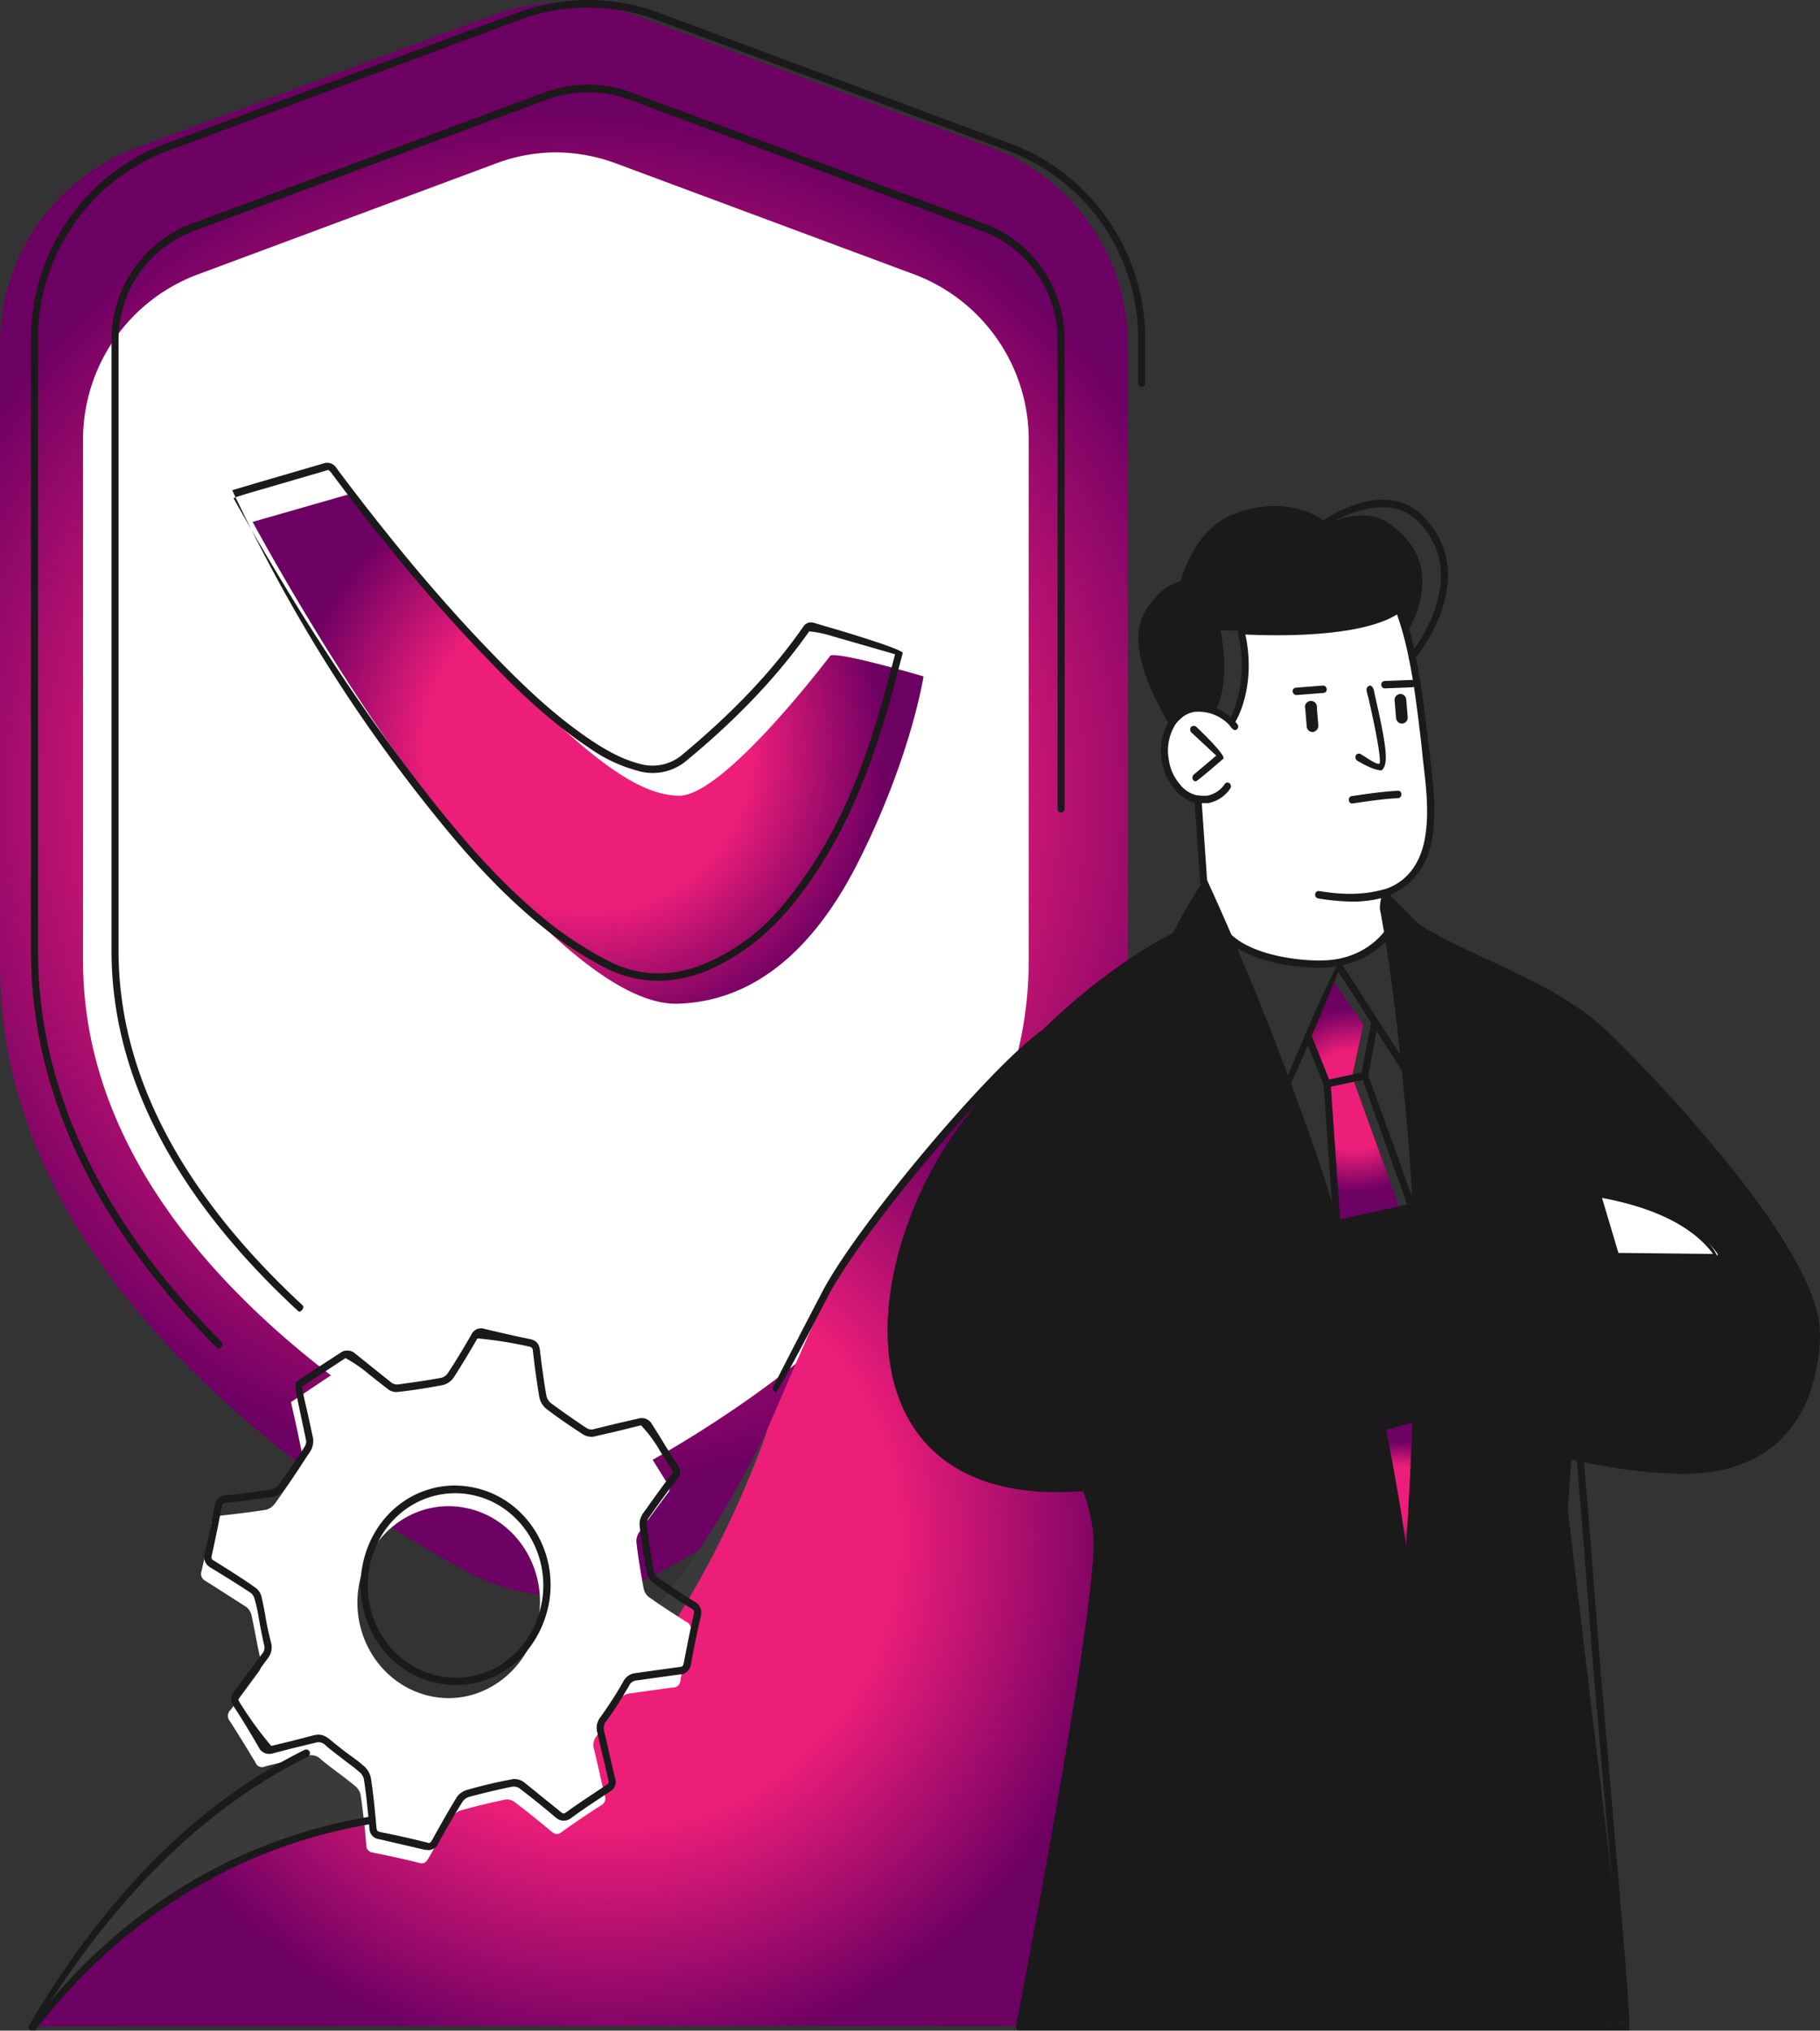
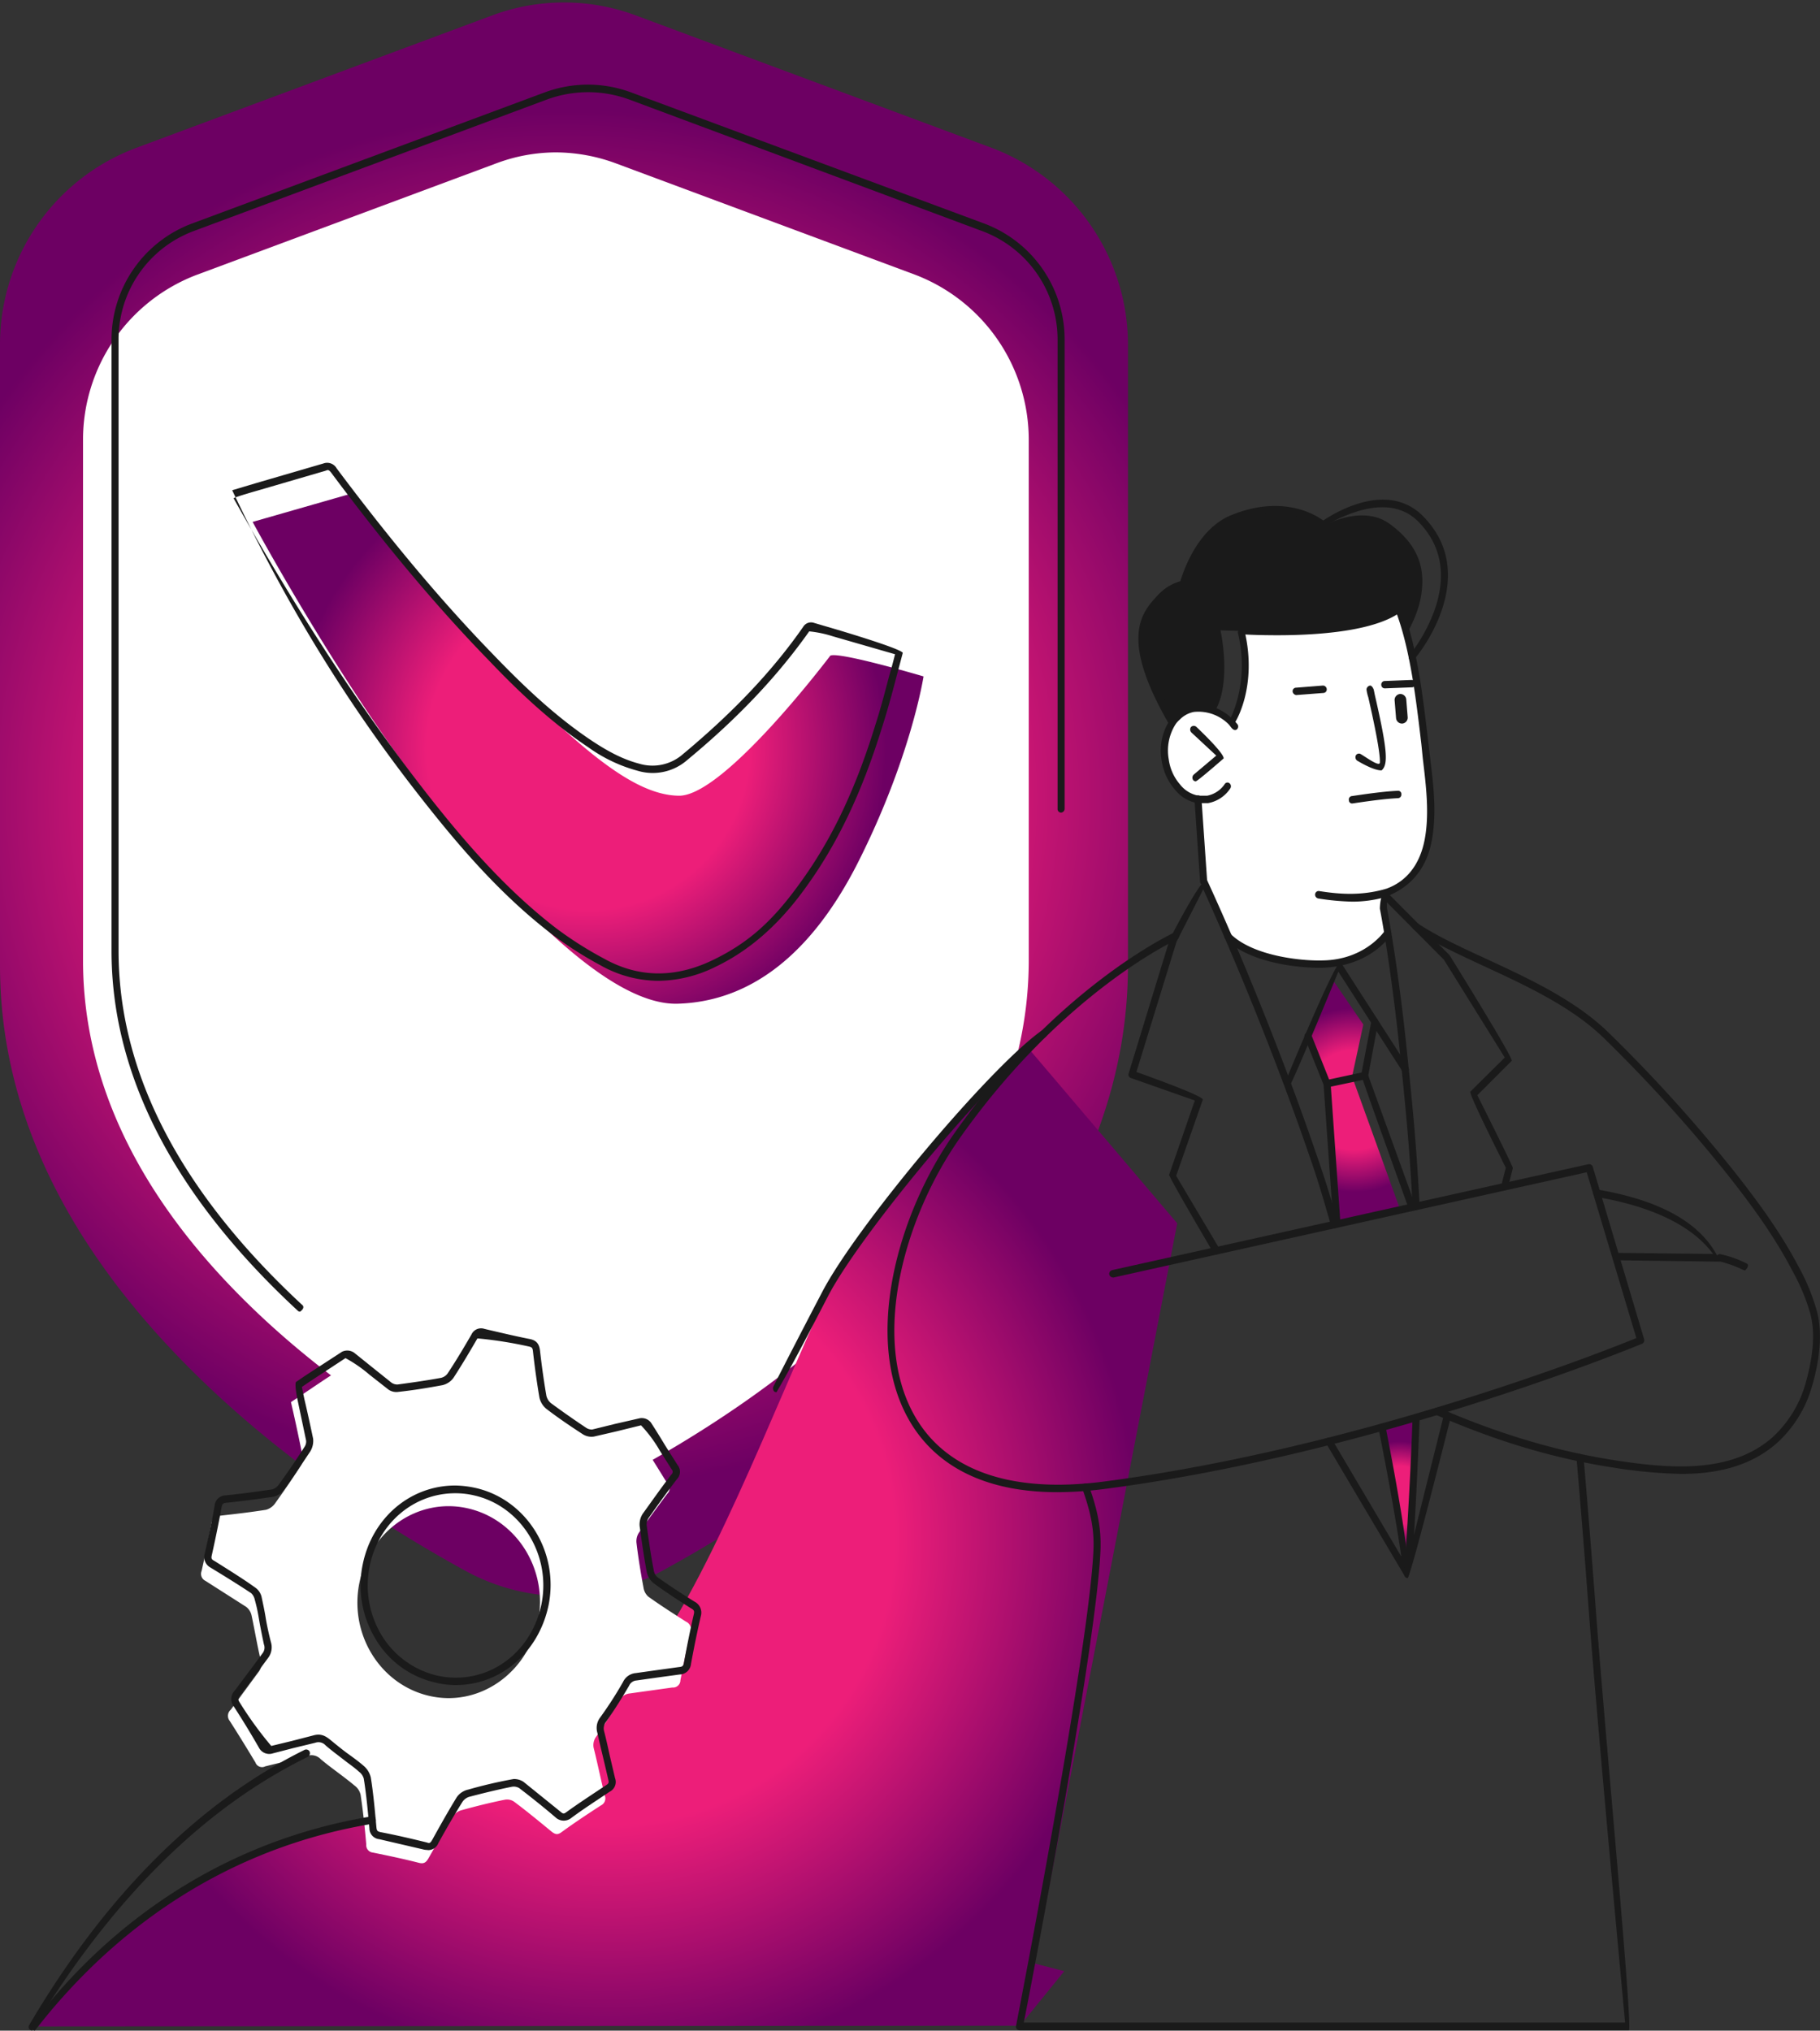
<svg xmlns="http://www.w3.org/2000/svg" xmlns:xlink="http://www.w3.org/1999/xlink" viewBox="0 0 517.3 577">
  <rect x="0" y="0" width="517.3" height="577" fill="#333333" stroke="none" />
  <defs>
    <radialGradient id="a" cx="365.05" cy="232.08" r="196.16" gradientTransform="matrix(-1, 0, 0, 1, 533.32, 0)" gradientUnits="userSpaceOnUse">
      <stop offset="0" stop-color="#ed1e79" />
      <stop offset="0.54" stop-color="#ed1e79" />
      <stop offset="1" stop-color="#6d0063" />
    </radialGradient>
    <radialGradient id="b" cx="352.58" cy="441.93" r="150.81" xlink:href="#a" />
    <radialGradient id="c" cx="358.18" cy="217.65" r="84.74" xlink:href="#a" />
    <radialGradient id="d" cx="140.45" cy="317.58" r="26.14" gradientTransform="matrix(-1, 0, 0, 1, 525.32, -5)" xlink:href="#a" />
    <radialGradient id="e" cx="127.52" cy="429.85" r="15.34" gradientTransform="matrix(-1, 0, 0, 1, 525.32, -5)" xlink:href="#a" />
  </defs>
  <path d="M8,103V279.4c0,40,18,78.3,53.5,114,26.7,26.9,57.7,46.4,78.9,58a58.5,58.5,0,0,0,23.8,7h8.2a57.7,57.7,0,0,0,23.7-7c21.3-11.6,52.2-31.1,79-58,35.5-35.7,53.5-74,53.5-114V103a59.8,59.8,0,0,0-38.5-55.9L188.5,9.3a58.5,58.5,0,0,0-40.4,0L46.5,47.1A59.6,59.6,0,0,0,8,103Z" transform="translate(-8 -5)" fill="url(#a)" />
  <path d="M31.6,130V277.9c0,33.5,15.1,65.7,44.9,95.6,22.4,22.5,48.3,38.8,66.2,48.6a47.3,47.3,0,0,0,19.9,5.8h6.9a48.2,48.2,0,0,0,19.9-5.8c17.8-9.8,43.7-26.1,66.2-48.6,29.7-29.9,44.8-62.1,44.8-95.6V130a50.2,50.2,0,0,0-32.2-46.9L183,51.4a49.6,49.6,0,0,0-17-3.1,48.6,48.6,0,0,0-16.9,3.1L63.9,83.1A50.1,50.1,0,0,0,31.6,130Z" transform="translate(-8 -5)" fill="#fff" />
  <path d="M300.5,303.1s-43.2,39.4-57.5,69.7-35.2,86.7-54.3,108.1-28.1,32.5-60.7,39-40.7,7.6-67.5,22.3-41.6,38.6-41.6,38.6l279-.2,12.6-15.5-8.5-2.2,40.6-210.3Z" transform="translate(-8 -5)" fill="url(#b)" />
-   <path d="M266.8,407.2c13.5,26.7,49.8,20.4,49.8,20.4a110,110,0,0,1,3.2,15.9c1,8.5-21.9,137.1-21.9,137.1s28.6,1.1,99.1.2,74-1.3,74-1.3L453.6,433.8l1.1-14.9c.8.3,5,1.2,23.2,3.5,27,3.3,39-7.8,44.1-23.7s1.1-25.3-7.9-40.6-41.9-51.2-54-62.8-47.8-25.2-47.8-25.2l-11.1-11.2,9.3,88.3-23.2,5.6s-15.5-45-21.1-59.7c-3.7-9.6-16.1-37.8-16.1-37.8l-8,15.7c-23.8,10.7-51.8,40.9-63.8,59.3S253.3,380.6,266.8,407.2Zm134.4,3.3,9.3-3.3L408.3,451Z" transform="translate(-8 -5)" fill="#1a1a1a" />
-   <path d="M226.4,410.5s-17.1,52.1-48,81.9-54.5,27.9-68,31S57.1,531.3,18,580.8c0,0,28.8-56,73.6-75.5s58.3-15.3,79.6-24.4C199.4,469,226.4,410.5,226.4,410.5Z" transform="translate(-8 -5)" fill="#3a3a3a" />
  <path d="M361.1,184.2s3.4,13.5-2.6,25.4c0,0-4.7-4.6-10.7-3.5s-10.5,7.7-8.5,15.5,6.5,10.5,9.2,10.5l1.6,23.2,8,16.7s15.2,10.3,30.5,6.1,14-8.5,14-8.5l-1.1-6.6v-4.2s14.1-3.2,13.1-25.4a296.1,296.1,0,0,0-5.4-42.8l-3.5-12.4s-6.3,4.2-17.5,5.2S361.1,184.2,361.1,184.2Z" transform="translate(-8 -5)" fill="#fff" />
-   <path d="M496.9,362.4l-29.5-.3-5.7-18.7S488,347.7,496.9,362.4Z" transform="translate(-8 -5)" fill="#fff" />
  <path d="M244,191.3s-30.1,39.9-43,39.8-28.3-13.4-52.2-37.7a392.6,392.6,0,0,1-40.4-48.3l-28.6,8.2s25.2,46.8,51.3,79.8,51.8,57.6,69.5,57.1S237,279.6,252,249.8s18.5-52.6,18.5-52.6S246.5,190.1,244,191.3Z" transform="translate(-8 -5)" fill="url(#c)" />
  <polygon points="398 343.8 384.3 305.9 387.5 291.1 378.5 278 371.8 294.4 377.2 307.9 380 347.2 398 343.8" fill="url(#d)" />
  <polygon points="402.4 403.7 400.3 446 393.2 405.5 402.4 403.7" fill="url(#e)" />
  <path d="M140.9,389.5c-2.2,3.8-4.4,7.5-6.8,11.2a3.8,3.8,0,0,1-2.5,1.6c-4.1.8-8.3,1.4-12.4,1.9a3.3,3.3,0,0,1-2.5-.7L106.2,395a3,3,0,0,0-2.4-.3c-4.4,2.8-8.7,5.8-13.1,8.7,1.2,5.2,2.3,10.3,3.3,15.4a4,4,0,0,1-.6,2.8c-2.3,3.6-4.8,7.2-7.3,10.7a4.7,4.7,0,0,1-2.5,1.7c-4.4.7-8.8,1.2-13.2,1.7-1.4.1-2,.6-2.3,2.1-.8,4.6-1.8,9.1-2.8,13.6a2.2,2.2,0,0,0,1.1,2.8L78,461.6a4.3,4.3,0,0,1,1.5,2.4c.9,4.2,1.6,8.5,2.6,12.7a3.7,3.7,0,0,1-.7,3.5l-7.8,10.6a2.3,2.3,0,0,0-.3,3.2c2.5,3.9,4.9,7.8,7.3,11.8a2,2,0,0,0,2.8,1.1c4-1,8-1.9,12-3a3.7,3.7,0,0,1,3.8,1c3.1,2.6,6.4,4.8,9.5,7.4a4.5,4.5,0,0,1,1.8,2.7c.7,4.7,1.2,9.4,1.6,14.1a2.1,2.1,0,0,0,1.9,2.3c4.4.9,8.7,1.8,13,2.9,1.5.4,2.1-.1,2.8-1.3,2.3-4,4.5-8,6.9-11.9a4.5,4.5,0,0,1,2.7-1.8c4-1.1,8-2.1,12-2.9a3.5,3.5,0,0,1,2.8.6c3.6,2.7,7,5.5,10.4,8.3,1.1.9,1.8,1.2,3,.3,3.7-2.7,7.5-5.2,11.2-7.6a2.2,2.2,0,0,0,1.1-2.8c-1.1-4.4-2-8.9-3.1-13.3a4,4,0,0,1,.7-3.5c2.3-3.3,4.5-6.7,6.5-10.2a3.8,3.8,0,0,1,2.9-2l12.2-1.7a2.1,2.1,0,0,0,2.3-2.1c.9-4.6,1.8-9.1,2.9-13.7a2.4,2.4,0,0,0-1.3-2.9c-3.6-2.3-7.2-4.6-10.7-7.1a4.2,4.2,0,0,1-1.4-2.6c-.8-4.3-1.5-8.5-2-12.8a4.5,4.5,0,0,1,.7-2.8q3.9-5.5,8.1-11.1a1.9,1.9,0,0,0,.1-2.7c-2.5-4-5-8.1-7.6-12.1a2.2,2.2,0,0,0-2.2-.8c-4.5.9-8.9,2.2-13.4,3.2a4.1,4.1,0,0,1-2.4-.6c-3.4-2.3-6.8-4.6-10.1-7.1a5,5,0,0,1-1.8-2.7c-.7-4.3-1.2-8.6-1.7-12.8-.2-1.5-.6-2.2-2.1-2.5l-13-2.9A2.1,2.1,0,0,0,140.9,389.5Zm.1,44.1c14,3.2,22.9,17.6,19.9,32.2s-16.7,24.3-30.8,21.1-23-17.7-19.9-32.4S127,430.4,141,433.6Z" transform="translate(-8 -5)" fill="#fff" />
  <path d="M407.7,185.5l-2-7.3s-12.7,5.3-25.1,5.9-25.7,0-25.7,0,3.3,14.8-1.6,23a14,14,0,0,0-5.5-1c-2.9,0-4.6.8-6.7,4,0,0-6.5-10.4-7.9-17.9s-.7-13.4,3.8-16.8,7.7-4.3,7.7-4.3,3.6-15.2,12.7-18.8,20.4-3.9,26.8,2.1c0,0,10.9-6.2,18.7-.6,9.3,6.7,9.8,13.9,9.2,19.2S409.3,182.3,407.7,185.5Z" transform="translate(-8 -5)" fill="#1a1a1a" />
  <path d="M128.7,530.6l-12.9-3a3.1,3.1,0,0,1-2.8-3.1c-.4-4.2-.8-9.1-1.6-14.1a3.7,3.7,0,0,0-1.4-2c-1.3-1.2-2.8-2.2-4.2-3.3s-3.6-2.7-5.3-4.2a2.7,2.7,0,0,0-2.9-.7l-6.2,1.5-5.8,1.5a3.3,3.3,0,0,1-4-1.6c-2.4-4.2-4.8-8.1-7.2-11.8a3.4,3.4,0,0,1,.3-4.4l3.9-5.2,4-5.4a2.6,2.6,0,0,0,.4-2.6c-.5-2.4-1-4.8-1.4-7.2s-.7-3.7-1.2-5.5a3.5,3.5,0,0,0-1-1.8c-3.3-2.2-7-4.5-11.6-7.3a3.4,3.4,0,0,1-1.6-4c1.1-4.9,2.1-9.3,2.8-13.6a3.2,3.2,0,0,1,3.2-2.9c4.8-.5,9.1-1.1,13.2-1.7a3.6,3.6,0,0,0,1.8-1.3c2.4-3.3,4.8-6.8,7.3-10.7a2.7,2.7,0,0,0,.5-1.9l-2.4-11.4s-.9-4.1-.5-5.2l2.8-1.9,10.3-6.7a3.4,3.4,0,0,1,3.5.3l5.6,4.5,5,4a2.9,2.9,0,0,0,1.7.5c4.5-.6,8.6-1.2,12.4-1.9a3.2,3.2,0,0,0,1.8-1.2c2.6-3.9,5-8,6.8-11.1a3,3,0,0,1,3.7-1.6c4.7,1.1,8.9,2.1,13,2.9,1.8.4,2.6,1.4,2.8,3.4.4,3.5,1,8.1,1.8,12.7a3.9,3.9,0,0,0,1.3,2.1c3,2.2,6.1,4.4,10,7a3,3,0,0,0,1.7.5l6.5-1.6,7-1.6a3.3,3.3,0,0,1,3.2,1.2c1.5,2.3,2.9,4.6,4.3,6.9l3.3,5.2a3,3,0,0,1-.2,4c-3.2,4.2-5.7,7.7-8.1,11.1a3.5,3.5,0,0,0-.5,2c.6,4.3,1.2,8.6,2,12.7a3.4,3.4,0,0,0,1,2c3.8,2.7,7.7,5.2,10.6,7a3.5,3.5,0,0,1,1.8,4.1c-1,4.3-1.9,8.7-2.8,13.6a3.3,3.3,0,0,1-3.2,3l-5.9.8-6.4.9a2.5,2.5,0,0,0-2.1,1.5c-2.1,3.6-4.3,7.1-6.5,10.2a3,3,0,0,0-.6,2.7c.6,2.3,1.1,4.6,1.6,6.9l1.5,6.4a3.1,3.1,0,0,1-1.5,3.9c-4.2,2.8-7.9,5.2-11.1,7.6a3.4,3.4,0,0,1-4.3-.3c-2.8-2.4-6.5-5.4-10.3-8.3a3,3,0,0,0-2.1-.4c-4,.8-8.1,1.8-11.9,2.8a3.6,3.6,0,0,0-2.1,1.4c-2.5,4-4.8,8-6.9,11.8a3.1,3.1,0,0,1-2.8,2Zm28.1-19.3,10.4,8.4c.9.8,1.1.7,1.8.2,3.3-2.4,7-4.8,11.2-7.6.8-.5.9-.7.7-1.6s-1-4.3-1.5-6.4-1.1-4.6-1.6-6.9a4.9,4.9,0,0,1,.8-4.4,109.6,109.6,0,0,0,6.5-10.1,4.4,4.4,0,0,1,3.6-2.5l6.4-.9,5.8-.8c1.1-.1,1.3-.3,1.5-1.3.9-4.9,1.8-9.4,2.8-13.7.2-.9.1-1.2-.8-1.7-3-1.9-6.9-4.4-10.7-7.2a5.6,5.6,0,0,1-1.9-3.3c-.8-4.2-1.4-8.5-2-12.9a5.6,5.6,0,0,1,.9-3.5c2.4-3.3,4.9-6.9,8.1-11.1a1,1,0,0,0,.1-1.5l-3.3-5.2a37.7,37.7,0,0,0-5.4-7.3l-6.9,1.7-6.5,1.5a4.6,4.6,0,0,1-3.2-.7c-4-2.6-7.2-4.8-10.2-7.1a5.7,5.7,0,0,1-2.1-3.4c-.8-4.7-1.4-9.3-1.8-12.9-.1-1.1-.3-1.3-1.2-1.5a115.7,115.7,0,0,0-14.6-2.3c-1.8,3.1-4.2,7.2-6.8,11.2a5.4,5.4,0,0,1-3.2,2.1c-3.8.7-7.9,1.4-12.5,1.9a3.9,3.9,0,0,1-3.1-.9l-5.1-4a39.3,39.3,0,0,0-6.8-4.7L96,397.6l-2.2,1.5.7,3.4c.9,3.8,1.7,7.5,2.5,11.3a5.8,5.8,0,0,1-.8,3.6c-2.6,3.9-5,7.5-7.4,10.8a5.3,5.3,0,0,1-3.1,2.1c-4.1.6-8.5,1.2-13.3,1.7-1,.1-1.2.3-1.4,1.2-.8,4.3-1.7,8.8-2.8,13.7-.2.9-.1,1.2.7,1.6,4.6,2.9,8.3,5.2,11.5,7.5a4.5,4.5,0,0,1,2,3c.4,1.9.8,3.7,1.1,5.6s.9,4.7,1.5,7a5,5,0,0,1-.8,4.5l-4,5.4-3.9,5.2c-.7.9-.7,1.2-.2,2a103.2,103.2,0,0,0,9,12.4l5.8-1.4,6.2-1.6c1.8-.5,3.1-.1,4.7,1.2s3.4,2.8,5.2,4.1,2.9,2.1,4.3,3.3a6.2,6.2,0,0,1,2.1,3.4c.8,5,1.2,10,1.6,14.2.1.9.3,1.1,1.2,1.3,4.7.9,8.9,1.9,13,2.9.7.2,1,.5,1.7-.8,2.1-3.8,4.4-7.9,6.9-12a5.4,5.4,0,0,1,3.3-2.2,131.3,131.3,0,0,1,12.9-3A4.9,4.9,0,0,1,156.8,511.3Zm-25-28.2a26.5,26.5,0,0,1-17-12.3,29.3,29.3,0,0,1-3.7-21.3c2.7-13.2,13.5-22.4,26.3-22.4a28.7,28.7,0,0,1,5.8.7c14.5,3.3,23.8,18.3,20.7,33.4-2.8,13.3-13.6,22.6-26.3,22.6A23,23,0,0,1,131.8,483.1Zm-18.7-33.2a27.3,27.3,0,0,0,3.4,19.8,25.2,25.2,0,0,0,15.7,11.4,24.8,24.8,0,0,0,5.4.6c11.8,0,21.8-8.6,24.3-20.9,2.8-14-5.8-27.9-19.2-30.9a23.3,23.3,0,0,0-5.3-.6C125.6,429.3,115.6,437.8,113.1,449.9Z" transform="translate(-8 -5)" fill="#1a1a1a" />
  <path d="M178.7,279.3a108.1,108.1,0,0,1-13.9-8.9c-14.6-11.2-26.3-25-35.8-37-19.1-24.1-37.5-52.1-55-89.1l6.7-2,19.2-5.6a3.1,3.1,0,0,1,3.8,1.4c15.5,20.7,30.1,38.1,44.5,52.9,7.8,8.1,17.2,17.3,28.2,24.6,5,3.3,9.1,5.3,13.3,6.4a13.1,13.1,0,0,0,12.4-2.7c14.3-11.9,25.5-23.7,34.2-36.2a2.6,2.6,0,0,1,3.1-1.1l5.8,1.7s18.7,5.5,19.4,6.8l-1.8,6.8c-1.3,5-2.6,9.7-4.1,14.4-5.8,18.7-12.7,33.1-21.7,45.5-7.6,10.6-16.1,18-25.8,22.6a37.3,37.3,0,0,1-16.1,3.9A33.9,33.9,0,0,1,178.7,279.3Zm66-93.5a32.5,32.5,0,0,0-6.7-1.4c-8.9,12.6-20.2,24.6-34.6,36.5a14.9,14.9,0,0,1-14.2,3.1,43.3,43.3,0,0,1-13.9-6.6c-11.1-7.4-20.7-16.7-28.5-24.9-14.5-14.9-29.1-32.3-44.6-53.1-.9-1.2-1.1-.8-1.8-.6l-19.2,5.6s-6.7,1.9-6.8,2.2c18.8,33.5,37.2,61.4,56.1,85.4,9.5,12,21.1,25.6,35.5,36.7a105,105,0,0,0,13.7,8.7c9.7,5.4,20,5.6,30.7.5s17.6-11.7,25-22c8.9-12.2,15.7-26.4,21.4-44.9,1.5-4.6,2.7-9.3,4-14.2.6-2,1.1-3.9,1.6-5.9Z" transform="translate(-8 -5)" fill="#1a1a1a" />
  <path d="M347.9,227c.7-.2,7.9-6.5,7.9-6.5.1-1.6-7.8-9-7.8-9a1.1,1.1,0,0,0-1.5.1,1.2,1.2,0,0,0,.1,1.5l7.1,6.6-6.4,5.4a1.2,1.2,0,0,0-.2,1.5A.9.9,0,0,0,347.9,227Z" transform="translate(-8 -5)" fill="#1a1a1a" />
  <path d="M400.7,223.9c1.9-1.7,1.7-5.6-1.9-21.3-.2-.9-.3-1.6-.4-1.8s-.4-.9-.9-1a1.2,1.2,0,0,0-1.1,1.1,11.8,11.8,0,0,0,.5,2.2c3,13.1,3.4,17.3,3.3,18.6s-4-1.6-5.4-2.4a1,1,0,0,0-1.4.3,1.2,1.2,0,0,0,.3,1.5c.5.3,4.6,2.8,6.9,2.8Z" transform="translate(-8 -5)" fill="#1a1a1a" />
-   <path d="M392.4,233.3c.2,0,8.1-1.3,13-1.5a1,1,0,0,0,.9-1.1.9.9,0,0,0-1-1c-5,.2-12.8,1.5-13.1,1.5a1,1,0,0,0-.8,1.2A.9.9,0,0,0,392.4,233.3Z" transform="translate(-8 -5)" fill="#1a1a1a" />
-   <path d="M381.2,213a1.8,1.8,0,0,0,1.5-1.9l-.4-5a1.7,1.7,0,1,0-3.3.3l.4,5A1.7,1.7,0,0,0,381.2,213Z" transform="translate(-8 -5)" fill="#1a1a1a" />
+   <path d="M392.4,233.3c.2,0,8.1-1.3,13-1.5a1,1,0,0,0,.9-1.1.9.9,0,0,0-1-1c-5,.2-12.8,1.5-13.1,1.5a1,1,0,0,0-.8,1.2A.9.9,0,0,0,392.4,233.3" transform="translate(-8 -5)" fill="#1a1a1a" />
  <path d="M406.6,210.6a1.7,1.7,0,0,0,1.5-1.9l-.4-5a1.7,1.7,0,0,0-1.8-1.5,1.7,1.7,0,0,0-1.5,1.9l.4,4.9A1.7,1.7,0,0,0,406.6,210.6Z" transform="translate(-8 -5)" fill="#1a1a1a" />
  <path d="M376.4,202.5l7.8-.6a1,1,0,0,0,.9-1.1,1.1,1.1,0,0,0-1.1-1l-7.6.6a1,1,0,0,0-1,1.1A1.2,1.2,0,0,0,376.4,202.5Z" transform="translate(-8 -5)" fill="#1a1a1a" />
  <path d="M401.6,200.6l7.7-.3a1,1,0,0,0,1-1.1,1.1,1.1,0,0,0-1-1l-7.7.3a1,1,0,0,0-1,1.1A1,1,0,0,0,401.6,200.6Z" transform="translate(-8 -5)" fill="#1a1a1a" />
  <path d="M383.2,280c14.1-.2,19.8-8.9,20.1-9.3a1.2,1.2,0,0,0-.3-1.5,1,1,0,0,0-1.4.3c-.1.1-5.5,8.2-17.6,8.4-6.3.2-20-1.3-26.3-7.6a1,1,0,0,0-1.4,0,1.1,1.1,0,0,0,0,1.5C362.8,278.3,375.9,280,383.2,280Z" transform="translate(-8 -5)" fill="#1a1a1a" />
  <path d="M93.3,377.7c1.1-.8,1.1-1.5.6-1.9-34.6-32.1-52.2-65.9-52.2-100.6V101.3A32.8,32.8,0,0,1,63.2,70.6L163.4,33.3a33.9,33.9,0,0,1,23.5,0L287,70.6a32.9,32.9,0,0,1,21.6,30.7V234.8a1,1,0,0,0,1,1.1,1.1,1.1,0,0,0,1-1.1V101.3a35.2,35.2,0,0,0-22.9-32.8L187.5,31.3a35.3,35.3,0,0,0-24.8,0L62.6,68.5a35.2,35.2,0,0,0-22.9,32.8V275.2c0,35.3,17.8,69.7,52.9,102.2A.9.9,0,0,0,93.3,377.7Z" transform="translate(-8 -5)" fill="#1a1a1a" />
  <path d="M392.4,261.2a34.2,34.2,0,0,0,9-1.2c7.8-2.8,12.2-8.5,13.6-16.4s.4-15.6-.5-23.2l-.5-4.2c-1.5-12.7-3.1-27-7.4-38.4a1,1,0,0,0-1.3-.6,1.1,1.1,0,0,0-.6,1.4c4.2,11.1,5.8,25.3,7.3,37.9l.4,4c.9,7.6,1.9,15.4.6,22.7s-5.1,12.2-10.9,14.3c-7.3,2.2-14,1.5-19.1.7a1,1,0,0,0-1.2.9,1.1,1.1,0,0,0,.9,1.2A69.7,69.7,0,0,0,392.4,261.2Z" transform="translate(-8 -5)" fill="#1a1a1a" />
  <path d="M388,353.8a1,1,0,0,0,1-1.1l-2.8-39.9L380.7,299a1,1,0,0,0-1.3-.6,1.2,1.2,0,0,0-.6,1.4l5.4,13.4,2.8,39.7A1,1,0,0,0,388,353.8Z" transform="translate(-8 -5)" fill="#1a1a1a" />
  <path d="M385.2,314l10.9-2.3a1,1,0,0,0,.7-1.3,1,1,0,0,0-1.1-.8L385,311.9a1,1,0,0,0-.8,1.2A1.1,1.1,0,0,0,385.2,314Z" transform="translate(-8 -5)" fill="#1a1a1a" />
  <path d="M409.4,349.1c.8-.3,1.1-.9.9-1.5l-13.4-37,2.8-15.1a1,1,0,0,0-.8-1.2,1,1,0,0,0-1.1.8l-2.9,15.3c0,.6,13.5,38,13.5,38A1.1,1.1,0,0,0,409.4,349.1Z" transform="translate(-8 -5)" fill="#1a1a1a" />
-   <path d="M70.3,388.2c1.1-.8,1.1-1.4.7-1.9-34.6-34.7-52.2-72.1-52.2-111.1V101.3A57,57,0,0,1,55.6,47.9L155.8,10.6a56,56,0,0,1,38.7,0L294.7,47.9a57,57,0,0,1,36.8,53.4v12.6a1,1,0,1,0,2,0V101.3c0-24.6-15.3-46.9-38.1-55.4L195.2,8.6a57.6,57.6,0,0,0-40.1,0L54.9,45.9c-22.8,8.5-38.1,30.8-38.1,55.4V275.2c0,39.6,17.7,77.5,52.8,112.7A.9.9,0,0,0,70.3,388.2Z" transform="translate(-8 -5)" fill="#1a1a1a" />
  <path d="M349.8,233.2h1.6a9.6,9.6,0,0,0,6.3-4.2,1.1,1.1,0,0,0-.2-1.4.9.9,0,0,0-1.4.2,7.8,7.8,0,0,1-5,3.3h-2.4a8.6,8.6,0,0,1-5.3-3.2,13.6,13.6,0,0,1-3.2-7.1,14,14,0,0,1,1.8-9.8,6.4,6.4,0,0,1,1.3-1.5,7.6,7.6,0,0,1,4-2.2,12.1,12.1,0,0,1,10.2,3.8c.9,1.4,1.5,1.5,2,1.2a1.1,1.1,0,0,0,.3-1.4c-3.8-4.8-9.3-6.3-12.9-5.6a9.3,9.3,0,0,0-5,2.6,13.9,13.9,0,0,0-1.5,1.9,15.7,15.7,0,0,0-2.2,11.4,16,16,0,0,0,3.7,8.1,10.5,10.5,0,0,0,6.4,3.9Z" transform="translate(-8 -5)" fill="#1a1a1a" />
  <path d="M341.2,211.3c1-.4,1.2-1.1.9-1.6-13.7-23.4-7.7-29.8-4.1-33.6a13.7,13.7,0,0,1,6.5-4,1,1,0,0,0,.8-1.2,1,1,0,0,0-1.2-.9,13.7,13.7,0,0,0-6.9,4c-4.6,4.9-11.3,12,3.1,36.8A1,1,0,0,0,341.2,211.3Z" transform="translate(-8 -5)" fill="#1a1a1a" />
  <path d="M358.2,211.4c1.1-.9,7.2-11.4,3.6-26.9a.9.9,0,0,0-1.2-.7.9.9,0,0,0-.7,1.2c3.4,14.6-2.5,24.7-2.5,24.8a1,1,0,0,0,.3,1.4A.6.6,0,0,0,358.2,211.4Z" transform="translate(-8 -5)" fill="#1a1a1a" />
  <path d="M350.1,256.4a1.2,1.2,0,0,0,1-1.2L349.5,232a1,1,0,0,0-1.1-1,1.2,1.2,0,0,0-.9,1.1l1.6,23.3A.9.9,0,0,0,350.1,256.4Z" transform="translate(-8 -5)" fill="#1a1a1a" />
  <path d="M374.3,314c.9-.7,14.1-32.9,14.1-32.9l18.2,28.3a1,1,0,0,0,1.4.3,1,1,0,0,0,.3-1.4l-19.3-30c-1.7.2-15.7,34.2-15.7,34.2a1.1,1.1,0,0,0,.6,1.4Z" transform="translate(-8 -5)" fill="#1a1a1a" />
  <path d="M353.7,361.5c1.1-.5,1.2-1.2.9-1.7l-12.3-20.7,7.6-21.7c-.7-1.4-18.9-7.8-18.9-7.8l11.4-37,7.6-14.9c1.1,2.4,3.3,7.3,6.1,13.8,6.4,14.8,15.8,37.8,24.3,62.6,2.1,6,3.8,11.7,5.9,19.1a1.1,1.1,0,0,0,1.3.8,1.3,1.3,0,0,0,.7-1.4c-2.1-7.5-3.9-13.2-6-19.2-8.5-24.9-17.9-47.9-24.3-62.8-4.2-9.7-7-15.7-7-15.7-1.8-.1-10.5,16.9-10.5,16.9L328.8,310a1,1,0,0,0,.6,1.3l18.2,6.4-7.3,21.1c.1,1,12.6,22.2,12.6,22.2A1,1,0,0,0,353.7,361.5Z" transform="translate(-8 -5)" fill="#1a1a1a" />
  <path d="M408.1,453.4c1-1.4-1.5-18.8-6.3-43.1a1,1,0,0,0-1.2-.8,1.1,1.1,0,0,0-.8,1.3c3.3,16.4,5.5,29.6,6.5,36.5L386.6,414a1,1,0,0,0-1.4-.4,1.2,1.2,0,0,0-.3,1.5l22.4,37.8A1,1,0,0,0,408.1,453.4Z" transform="translate(-8 -5)" fill="#1a1a1a" />
  <path d="M228.7,400.6c4.4-7.5,9.2-16.8,14.7-27.4,9.5-18.2,47.6-63.5,61.7-73.5a1.1,1.1,0,0,0,.3-1.5,1,1,0,0,0-1.4-.3c-14.7,10.4-52.5,55.4-62.3,74.2-5.6,10.7-10.4,20-13.9,26.9a1.3,1.3,0,0,0,.4,1.5Z" transform="translate(-8 -5)" fill="#1a1a1a" />
  <path d="M17.1,582c22.5-37.1,48.6-63.2,78.4-77.8a1.2,1.2,0,0,0,.5-1.5,1.1,1.1,0,0,0-1.4-.5c-30.1,14.9-56.5,41.2-78.3,78.2a1,1,0,0,0,.3,1.4Z" transform="translate(-8 -5)" fill="#1a1a1a" />
  <path d="M485.9,423.8c10,0,19.6-2.1,27.2-8.8a34.4,34.4,0,0,0,9.9-16c1.4-4.7,3.5-13.8,1.4-21.5a58.2,58.2,0,0,0-5.2-12.6c-5.5-10.5-12.8-20.1-18.5-27.3a426.2,426.2,0,0,0-35.3-39c-9.5-9.4-23.2-15.7-35.3-21.3-7.2-3.3-14-6.5-19.1-9.9a1,1,0,0,0-1.4.3,1.1,1.1,0,0,0,.4,1.5c5.1,3.5,12,6.7,19.3,10.1,11.9,5.5,25.5,11.7,34.8,20.9A422.9,422.9,0,0,1,499.2,339c5.6,7.1,12.8,16.6,18.2,27a57.6,57.6,0,0,1,5.1,12.1c2,7.2-.1,15.8-1.4,20.3a32.8,32.8,0,0,1-9.3,15c-11.9,10.5-29.5,8.9-45,6.5s-32.3-7.2-49.9-14.9a1,1,0,0,0-1.3.6,1,1,0,0,0,.5,1.4c17.5,7.6,33.5,12.4,50.4,15A138.5,138.5,0,0,0,485.9,423.8Z" transform="translate(-8 -5)" fill="#1a1a1a" />
  <path d="M297.8,581.9H471c1-2-6.4-80.1-9.2-116.6-2.3-30.6-3.7-46-3.7-46.2s-.5-.9-1.1-1a1.2,1.2,0,0,0-.9,1.2c0,.2,1.4,15.6,3.7,46.2,2.6,34.1,9.2,104.3,10.1,114.2H299c2.4-12.2,20.8-107.7,21.8-134.4.2-5.8-.7-10.9-3.3-18.1a1,1,0,0,0-1.3-.6,1,1,0,0,0-.6,1.3c2.5,7,3.4,11.8,3.2,17.3-1.1,28.2-21.8,134.3-22,135.4S297.5,581.9,297.8,581.9Z" transform="translate(-8 -5)" fill="#1a1a1a" />
  <path d="M17.9,582c14.4-18.6,44.7-50.3,96.1-58.8a1,1,0,0,0,.8-1.2.9.9,0,0,0-1.1-.9c-52.1,8.6-82.9,40.8-96.6,59.2a1.2,1.2,0,0,0,.2,1.5Z" transform="translate(-8 -5)" fill="#1a1a1a" />
  <path d="M496.9,363.5c-4.8-11-17.2-17.5-34.9-20.5a1,1,0,0,0-1.1.9,1,1,0,0,0,.8,1.2c16,2.7,27.4,8.3,33.2,16.2l-27.5-.3a1,1,0,0,0-1,1.1.9.9,0,0,0,1,1l29.5.4Z" transform="translate(-8 -5)" fill="#1a1a1a" />
  <path d="M308.6,429a105.8,105.8,0,0,0,13.2-.9c77.9-10.1,152.2-41,153-41.3a1.1,1.1,0,0,0,.5-1.3l-14.6-49a1.1,1.1,0,0,0-1.2-.7L324.1,365.9a1.1,1.1,0,0,0-.8,1.3,1.2,1.2,0,0,0,1.2.8L459,338.1l14.1,47.1c-8.5,3.5-78.5,31.3-151.5,40.8-26.4,3.4-45-3.2-53.8-19-12.3-22.1-2.7-56.3,13-78.6C310,287,342.2,272.1,342.5,272a1.1,1.1,0,0,0,.5-1.4,1,1,0,0,0-1.3-.6c-.3.2-33,15.2-62.5,57.1-16.1,22.9-25.8,58-13.1,80.9C271.6,418,283.4,429,308.6,429Z" transform="translate(-8 -5)" fill="#1a1a1a" />
  <path d="M408.1,453.4c1-.8,12.3-45.9,12.3-45.9a1.2,1.2,0,0,0-.7-1.3,1.1,1.1,0,0,0-1.3.8l-8.5,34.1c.5-8.1,1.1-19.9,1.6-33.2a1,1,0,0,0-1-1.1.9.9,0,0,0-1,1c-.9,24.8-2.4,44.3-2.4,44.5a1.2,1.2,0,0,0,.9,1.1Z" transform="translate(-8 -5)" fill="#1a1a1a" />
  <path d="M410.5,348.8a1,1,0,0,0,1-1.1c-.8-15.7-1.8-26.1-2.9-37.1l-.2-1.9c-2.8-28.9-6.2-45.6-6.2-45.8v-1.5l16.2,16.3,17.3,27.8-9.8,9.7c-.2,1.3,10.1,21.6,10.1,21.6l-1.3,5.1a1.1,1.1,0,0,0,.7,1.3,1,1,0,0,0,1.2-.8l1.4-5.5c-.1-.8-10.1-20.7-10.1-20.7l9.8-9.8c.1-1.4-17.7-30-17.7-30l-18.1-18.2c-1.7.7-1.7,5-1.7,5s3.4,17,6.2,45.8l.2,1.9c1.1,10.9,2.1,21.3,2.9,36.9A1,1,0,0,0,410.5,348.8Z" transform="translate(-8 -5)" fill="#1a1a1a" />
  <path d="M504,366c1.2-1.2.9-1.8.4-2a30.2,30.2,0,0,0-7.3-2.6.9.9,0,0,0-1.2.8,1,1,0,0,0,.8,1.2,35.6,35.6,0,0,1,6.9,2.5Z" transform="translate(-8 -5)" fill="#1a1a1a" />
  <path d="M409.4,192.9c1-.6,20.1-23.8,3.2-41.1-10.1-10.4-25.2-1.1-28.5,1.1-2.4-1.8-11.8-7.4-26.2-1.5-10.7,4.4-14.4,18.8-14.6,19.4a1.2,1.2,0,0,0,.8,1.3,1,1,0,0,0,1.2-.8c0-.1,3.6-13.9,13.3-17.9,15.4-6.4,24.5,1.3,24.8,1.6s17.7-12.1,27.8-1.7c15.6,15.9-2.4,37.6-2.5,37.8a1.1,1.1,0,0,0,.7,1.8Z" transform="translate(-8 -5)" fill="#1a1a1a" />
  <path d="M371.1,185.5c12.8,0,33.8-1.4,38.3-10.3a1.1,1.1,0,0,0-.5-1.4.9.9,0,0,0-1.3.5c-4.8,9.5-35.2,9.6-46.5,8.8-.5.1-1,.4-1,1a.9.9,0,0,0,.9,1.1C361.5,185.3,365.5,185.5,371.1,185.5Z" transform="translate(-8 -5)" fill="#1a1a1a" />
</svg>